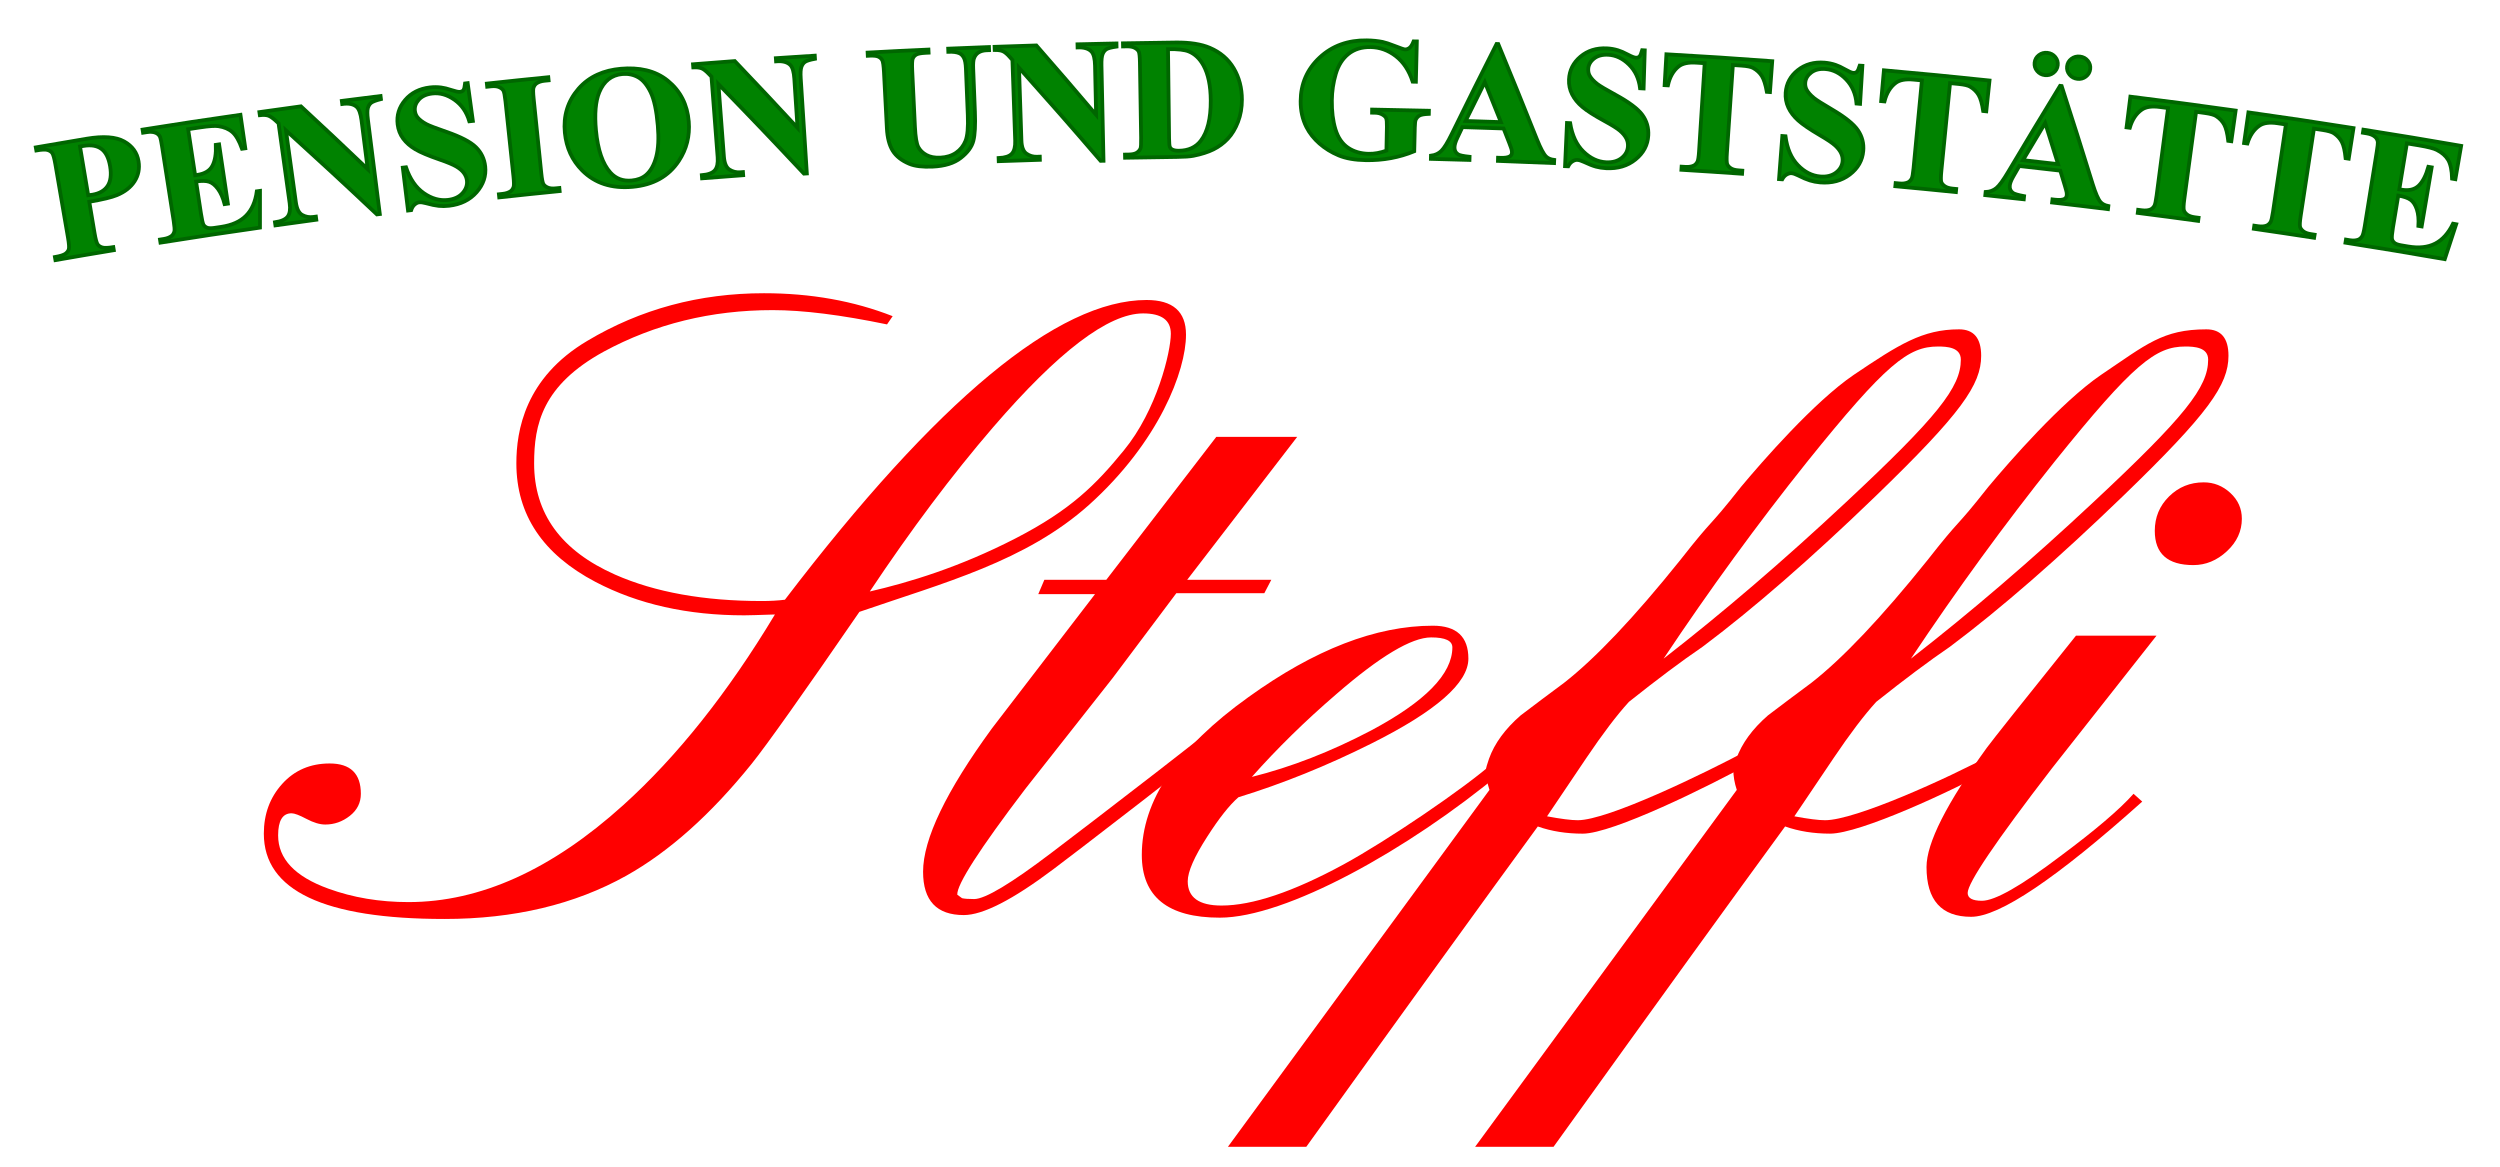
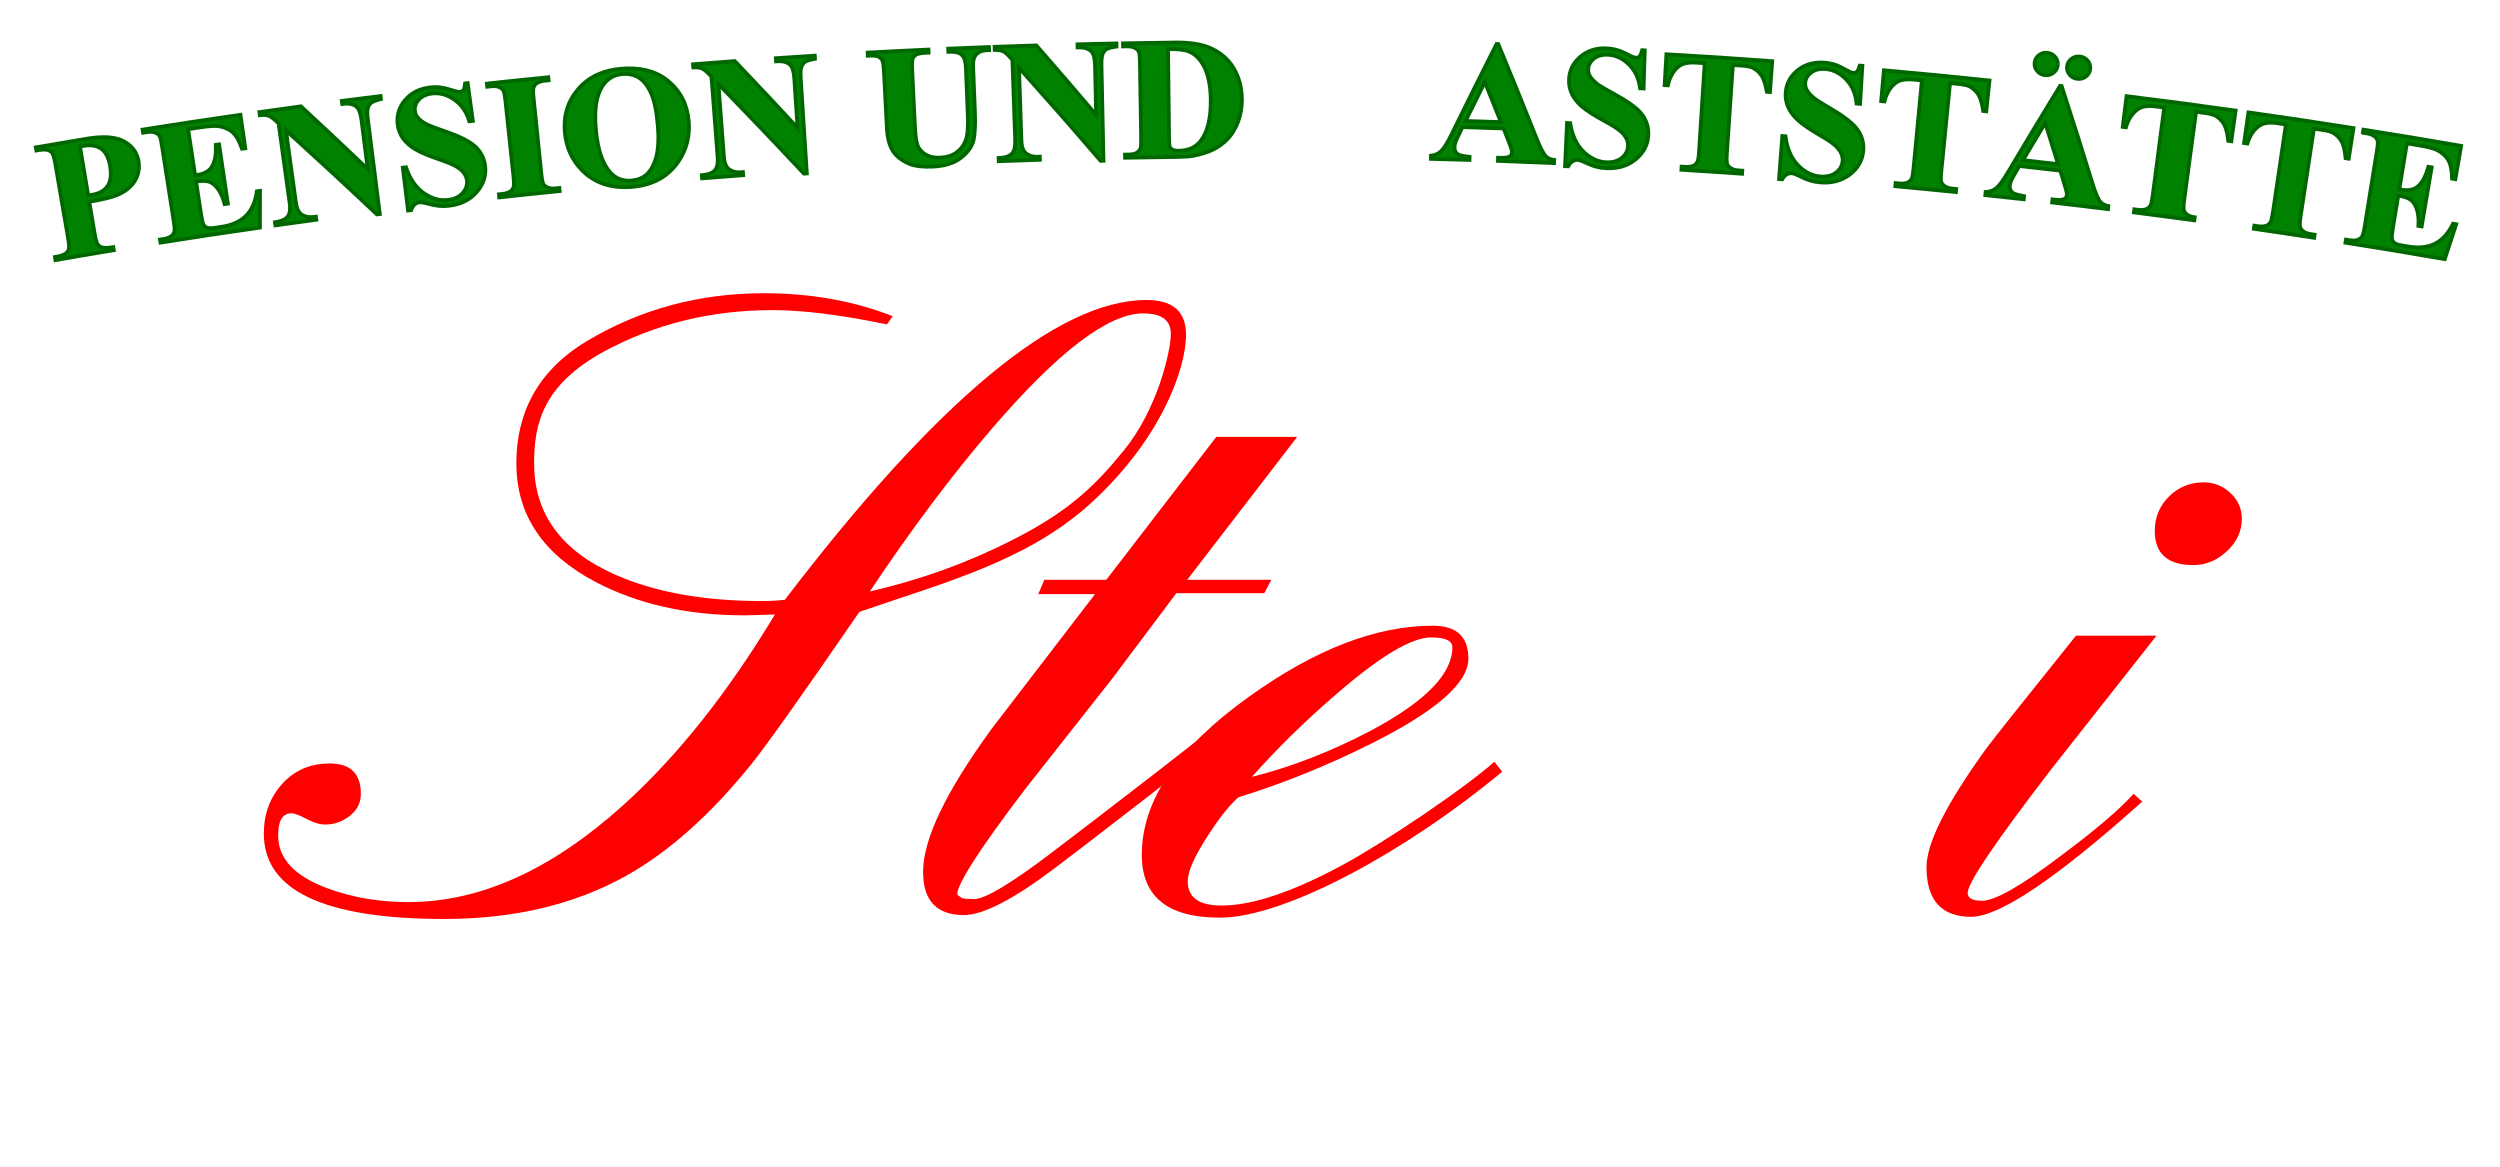
<svg xmlns="http://www.w3.org/2000/svg" version="1.1" x="0px" y="0px" width="165px" height="77px" viewBox="0.125 -1.782 165 77" enable-background="new 0.125 -1.782 165 77" xml:space="preserve">
  <defs>
</defs>
  <path fill="#FF0000" d="M34.205,28.795c0-2.142,0.564-5.64,4.68-8.079c3.507-2.096,7.395-3.145,11.664-3.145  c3.088,0,5.918,0.505,8.491,1.515l-0.372,0.543c-3.03-0.628-5.546-0.943-7.547-0.943c-4.06,0-7.776,0.914-11.149,2.741  c-4.06,2.227-4.595,4.806-4.595,7.381c0,3.312,1.782,5.757,5.346,7.336c2.63,1.162,5.86,1.742,9.691,1.742  c0.553,0,1.058-0.028,1.515-0.086c10.063-13.188,18.02-19.782,23.87-19.782c1.734,0,2.602,0.762,2.602,2.287  c0,2.382-1.78,7.073-6.392,11.227c-4.174,3.736-9.579,5.144-15.163,7.069c-3.735,5.432-6.108,8.777-7.118,10.035  c-2.688,3.335-5.441,5.794-8.262,7.376c-3.412,1.905-7.414,2.858-12.007,2.858c-7.947,0-11.921-1.877-11.921-5.631  c0-1.297,0.405-2.393,1.215-3.288c0.81-0.896,1.854-1.344,3.13-1.344c1.372,0,2.058,0.667,2.058,2.001  c0,0.591-0.243,1.077-0.729,1.458c-0.486,0.381-1.025,0.571-1.616,0.571c-0.362,0-0.776-0.123-1.243-0.371s-0.795-0.371-0.986-0.371  c-0.591,0-0.886,0.485-0.886,1.457c0,1.544,1.105,2.716,3.316,3.517c1.62,0.591,3.382,0.887,5.288,0.887  c4.727,0,9.453-2.135,14.18-6.404c3.564-3.221,6.899-7.414,10.005-12.579c-1.105,0.038-1.782,0.057-2.029,0.057  c-3.736,0-7.004-0.733-9.806-2.201C35.949,34.798,34.205,32.188,34.205,28.795z M77.4,20.245c0-0.895-0.609-1.342-1.829-1.342  c-2.287,0-5.594,2.513-9.92,7.536c-2.687,3.121-5.393,6.727-8.119,10.817c2.554-0.589,5.902-1.589,9.636-3.514  c3.622-1.868,5.279-3.528,7.127-5.793C76.488,25.284,77.4,21.425,77.4,20.245z" />
  <path fill="#FF0000" d="M68.652,37.428l0.4-0.943h4.088l7.261-9.434h5.339l-7.261,9.434h5.552l-0.462,0.886h-5.808l-4.2,5.596  c-1.924,2.442-3.847,4.882-5.771,7.324c-3.028,3.983-4.523,6.311-4.485,6.978l0.315,0.229c0.153,0.038,0.419,0.058,0.8,0.058  c0.724,0,2.439-1.03,5.146-3.088c2.288-1.734,11.826-9.028,12.875-10.077l0.515,0.772c-2.897,2.477-12.579,9.886-13.303,10.419  c-2.688,2.021-4.66,3.031-5.918,3.031c-1.791,0-2.687-0.953-2.687-2.859c0-2.153,1.516-5.308,4.546-9.462  c2.267-2.954,4.536-5.909,6.804-8.863H68.652z" />
  <path fill="#FF0000" d="M78.515,56.383c0,1.066,0.742,1.601,2.229,1.601c2.039,0,4.727-0.905,8.061-2.716  c2.84-1.544,8.005-5.041,9.949-6.775l0.515,0.657c-6.231,5.185-14.294,9.634-18.639,9.634c-3.431,0-5.146-1.381-5.146-4.145  c0-3.583,2.344-7.052,7.032-10.406c4.364-3.146,8.423-4.718,12.178-4.718c1.563,0,2.344,0.724,2.344,2.174  c0,1.601-2.134,3.469-6.403,5.603c-2.935,1.468-5.86,2.649-8.775,3.546c-0.591,0.514-1.277,1.381-2.059,2.602  C78.944,54.771,78.515,55.753,78.515,56.383z M95.981,40.944c0-0.438-0.467-0.657-1.4-0.657c-1.296,0-3.383,1.25-6.261,3.746  c-2.039,1.753-3.897,3.574-5.574,5.461c2.592-0.648,5.212-1.668,7.861-3.059C94.19,44.528,95.981,42.698,95.981,40.944z" />
-   <path fill="#FF0000" d="M98.43,50.351c-0.152-0.458-0.229-0.905-0.229-1.344c0-0.096,0.067-0.334,0.2-0.715  c0.362-1.01,1.059-1.963,2.088-2.859c0.952-0.724,1.905-1.438,2.858-2.144c2.077-1.62,4.631-4.317,7.662-8.091  c2.344-2.992,1.686-1.883,4.03-4.855c1.352-1.62,4.827-5.615,7.438-7.388c2.973-2.001,4.532-3.001,6.946-3.001  c0.973,0,1.459,0.582,1.459,1.745c0,1.908-1.312,3.796-6.953,9.251c-4.288,4.139-8.101,7.458-11.436,9.956  c-1.372,0.935-2.991,2.146-4.859,3.634c-0.801,0.878-1.734,2.109-2.802,3.692c-0.857,1.278-1.725,2.565-2.602,3.863  c0.915,0.171,1.592,0.257,2.029,0.257c1.983,0,8.298-3.055,11.29-4.655l0.343,0.771c-3.024,1.677-9.345,4.771-11.304,4.771  c-1.085,0-2.075-0.157-2.968-0.474C98.194,57.451,93.1,64.497,86.34,73.906h-5.172L98.43,50.351z M129.54,21.955  c0-0.819-0.919-0.867-1.509-0.867c-1.944,0-3.405,1.104-8.646,7.622c-3.26,4.079-6.413,8.405-9.463,12.979  c3.926-3.05,7.938-6.49,12.035-10.321C128.018,25.708,129.54,23.765,129.54,21.955z" />
-   <path fill="#FF0000" d="M114.753,50.351c-0.152-0.458-0.229-0.905-0.229-1.344c0-0.096,0.066-0.334,0.2-0.715  c0.362-1.01,1.058-1.963,2.087-2.859c0.952-0.724,1.905-1.438,2.858-2.144c2.078-1.62,4.632-4.317,7.661-8.091  c2.345-2.992,1.687-1.883,4.03-4.855c1.354-1.62,4.829-5.615,7.439-7.388c2.973-2.001,4.065-3.001,6.947-3.001  c0.972,0,1.458,0.582,1.458,1.745c0,1.908-1.312,3.796-6.953,9.251c-4.288,4.139-8.1,7.458-11.435,9.956  c-1.372,0.935-2.993,2.146-4.86,3.634c-0.8,0.878-1.734,2.109-2.801,3.692c-0.858,1.278-1.726,2.565-2.603,3.863  c0.915,0.171,1.592,0.257,2.03,0.257c1.982,0,8.037-2.742,11.028-4.343l0.343,0.771c-3.025,1.677-9.084,4.458-11.043,4.458  c-1.085,0-2.074-0.157-2.968-0.474c-3.428,4.687-8.522,11.732-15.283,21.142h-5.176L114.753,50.351z M145.863,21.955  c0-0.819-0.919-0.867-1.51-0.867c-1.943,0-3.403,1.104-8.645,7.622c-3.26,4.079-6.414,8.405-9.463,12.979  c3.927-3.05,7.938-6.49,12.035-10.321C144.341,25.708,145.863,23.765,145.863,21.955z" />
  <path fill="#FF0000" d="M142.455,40.172c-2.307,2.917-4.611,5.842-6.918,8.777c-3.697,4.803-5.546,7.538-5.546,8.205  c0,0.343,0.314,0.515,0.943,0.515c0.857,0,2.583-0.981,5.175-2.945c2.306-1.715,3.916-3.087,4.831-4.116l0.572,0.515  c-5.661,5.07-9.426,7.604-11.293,7.604c-1.963,0-2.944-1.096-2.944-3.287c0-1.582,1.325-4.203,3.974-7.862  c0.438-0.591,2.401-3.059,5.889-7.405H142.455z M145.571,30.053c0.667,0,1.253,0.233,1.758,0.7c0.506,0.467,0.758,1.034,0.758,1.701  c0,0.82-0.329,1.535-0.986,2.145s-1.396,0.915-2.215,0.915c-1.697,0-2.545-0.753-2.545-2.259c0-0.896,0.314-1.653,0.943-2.273  C143.913,30.362,144.675,30.053,145.571,30.053z" />
  <g>
    <g>
      <path fill="#008200" stroke="#006600" stroke-width="0.25" stroke-miterlimit="10" d="M6.018,11.534    c0.139,0.826,0.208,1.239,0.347,2.065c0.067,0.403,0.136,0.652,0.204,0.748s0.171,0.164,0.311,0.205s0.379,0.033,0.723-0.024    c0.014,0.082,0.02,0.121,0.034,0.202c-1.541,0.255-2.312,0.388-3.852,0.656c-0.014-0.081-0.021-0.122-0.035-0.203    c0.35-0.061,0.582-0.134,0.696-0.22s0.188-0.184,0.22-0.295s0.016-0.368-0.054-0.77C4.279,11.966,4.113,11,3.781,9.068    C3.711,8.666,3.642,8.416,3.573,8.32S3.4,8.156,3.261,8.116S2.876,8.086,2.524,8.148C2.51,8.067,2.501,8.027,2.487,7.946    c1.342-0.234,2.014-0.348,3.357-0.572c1.106-0.185,1.931-0.124,2.474,0.18s0.859,0.741,0.951,1.313    c0.077,0.484-0.01,0.924-0.264,1.318s-0.643,0.695-1.16,0.91C7.496,11.24,6.885,11.388,6.018,11.534z M5.405,7.886    c0.216,1.288,0.324,1.932,0.541,3.22c0.125-0.014,0.219-0.026,0.283-0.037c0.458-0.077,0.792-0.268,0.996-0.574    s0.261-0.739,0.169-1.296C7.303,8.646,7.112,8.262,6.82,8.046S6.134,7.765,5.638,7.848C5.545,7.863,5.499,7.871,5.405,7.886z" />
      <path fill="#008200" stroke="#006600" stroke-width="0.25" stroke-miterlimit="10" d="M12.542,6.745    c0.185,1.216,0.278,1.823,0.462,3.039c0.061-0.009,0.092-0.014,0.153-0.023c0.486-0.074,0.815-0.274,0.989-0.604    s0.25-0.79,0.224-1.379c0.086-0.013,0.129-0.02,0.215-0.032c0.231,1.564,0.347,2.347,0.579,3.912    c-0.085,0.013-0.128,0.019-0.214,0.032c-0.108-0.419-0.256-0.755-0.441-1.005s-0.38-0.408-0.586-0.473s-0.491-0.07-0.856-0.015    c0.128,0.841,0.192,1.263,0.32,2.104c0.063,0.411,0.119,0.66,0.168,0.746s0.127,0.152,0.233,0.196s0.268,0.048,0.485,0.016    c0.182-0.027,0.272-0.04,0.454-0.067c0.71-0.106,1.256-0.351,1.637-0.736s0.619-0.923,0.711-1.612    c0.083-0.012,0.125-0.018,0.209-0.029c-0.001,0.97-0.002,1.456-0.002,2.426c-2.628,0.378-3.941,0.575-6.565,0.991    c-0.013-0.082-0.019-0.122-0.032-0.203c0.101-0.016,0.151-0.023,0.251-0.039c0.22-0.035,0.392-0.105,0.514-0.199    c0.086-0.067,0.149-0.171,0.184-0.3c0.025-0.093,0.01-0.329-0.048-0.703c-0.307-1.963-0.46-2.944-0.767-4.907    c-0.053-0.337-0.095-0.545-0.126-0.617c-0.054-0.121-0.145-0.21-0.256-0.265c-0.159-0.078-0.364-0.101-0.614-0.061    C9.721,6.952,9.67,6.959,9.567,6.976c-0.013-0.082-0.02-0.122-0.033-0.203c2.583-0.41,3.874-0.606,6.461-0.979    c0.127,0.884,0.192,1.327,0.32,2.211c-0.086,0.012-0.13,0.02-0.216,0.032c-0.188-0.524-0.398-0.891-0.632-1.097    s-0.542-0.336-0.921-0.394c-0.221-0.034-0.626-0.009-1.21,0.079C13.019,6.673,12.86,6.697,12.542,6.745z" />
      <path fill="#008200" stroke="#006600" stroke-width="0.25" stroke-miterlimit="10" d="M19.987,5.236    c1.777,1.649,2.66,2.479,4.408,4.146c-0.164-1.289-0.246-1.933-0.41-3.221c-0.057-0.449-0.164-0.747-0.317-0.887    c-0.208-0.19-0.528-0.255-0.957-0.192C22.7,5,22.695,4.959,22.685,4.877c1.022-0.132,1.534-0.196,2.557-0.323    c0.01,0.082,0.015,0.122,0.025,0.204c-0.322,0.081-0.535,0.161-0.639,0.24s-0.179,0.194-0.223,0.348s-0.043,0.406,0.001,0.76    c0.315,2.495,0.472,3.744,0.787,6.239c-0.076,0.01-0.115,0.015-0.191,0.024c-2.375-2.234-3.576-3.344-6.004-5.548    c0.263,1.902,0.394,2.855,0.656,4.757c0.06,0.43,0.2,0.706,0.421,0.829s0.46,0.167,0.719,0.132c0.072-0.01,0.108-0.015,0.18-0.024    c0.011,0.082,0.016,0.123,0.027,0.205c-1.08,0.146-1.619,0.22-2.698,0.373c-0.012-0.082-0.017-0.122-0.029-0.203    c0.418-0.063,0.698-0.19,0.84-0.379s0.185-0.479,0.13-0.876c-0.293-2.111-0.441-3.168-0.734-5.279    c-0.077-0.07-0.114-0.105-0.191-0.175c-0.191-0.176-0.354-0.287-0.488-0.332s-0.32-0.055-0.557-0.029    c-0.012-0.082-0.017-0.121-0.029-0.203C18.341,5.461,18.89,5.384,19.987,5.236z" />
      <path fill="#008200" stroke="#006600" stroke-width="0.25" stroke-miterlimit="10" d="M30.992,3.704    c0.137,0.998,0.206,1.496,0.342,2.494c-0.093,0.01-0.14,0.016-0.233,0.026c-0.18-0.615-0.508-1.089-0.983-1.422    s-0.964-0.471-1.467-0.413c-0.388,0.045-0.684,0.182-0.887,0.41s-0.287,0.474-0.256,0.735c0.02,0.166,0.077,0.31,0.172,0.428    c0.129,0.16,0.328,0.313,0.59,0.452c0.191,0.101,0.63,0.268,1.309,0.503c0.949,0.328,1.605,0.668,1.959,1.018    c0.353,0.347,0.556,0.771,0.61,1.266c0.069,0.627-0.121,1.195-0.568,1.703s-1.051,0.804-1.815,0.893    c-0.24,0.028-0.468,0.031-0.687,0.008s-0.499-0.082-0.837-0.176c-0.188-0.052-0.342-0.071-0.458-0.057    c-0.098,0.012-0.194,0.06-0.294,0.147s-0.177,0.21-0.226,0.369c-0.083,0.01-0.125,0.015-0.208,0.025    c-0.138-1.132-0.207-1.698-0.345-2.83c0.083-0.01,0.128-0.014,0.211-0.024c0.263,0.776,0.653,1.343,1.174,1.706    s1.052,0.511,1.596,0.448c0.42-0.049,0.741-0.199,0.965-0.452s0.32-0.529,0.286-0.828c-0.02-0.177-0.087-0.344-0.202-0.5    s-0.28-0.295-0.493-0.422s-0.581-0.282-1.107-0.463c-0.737-0.254-1.272-0.48-1.606-0.679s-0.602-0.434-0.802-0.705    S26.412,6.78,26.369,6.43c-0.073-0.597,0.091-1.134,0.493-1.608s0.948-0.752,1.638-0.833c0.251-0.029,0.499-0.028,0.742,0.004    c0.184,0.023,0.413,0.078,0.683,0.169s0.457,0.131,0.56,0.119c0.099-0.011,0.174-0.048,0.224-0.113s0.088-0.214,0.113-0.444    C30.889,3.715,30.923,3.712,30.992,3.704z" />
      <path fill="#008200" stroke="#006600" stroke-width="0.25" stroke-miterlimit="10" d="M37.042,10.625    c0.008,0.082,0.012,0.123,0.02,0.205c-1.596,0.159-2.394,0.242-3.989,0.416c-0.009-0.082-0.014-0.123-0.022-0.205    c0.101-0.011,0.153-0.017,0.254-0.028c0.221-0.024,0.396-0.086,0.522-0.174c0.089-0.063,0.156-0.161,0.197-0.289    c0.029-0.092,0.027-0.328-0.013-0.704c-0.21-1.976-0.315-2.964-0.525-4.94c-0.041-0.384-0.087-0.622-0.14-0.713    S33.2,4.025,33.065,3.967s-0.311-0.075-0.528-0.052c-0.103,0.011-0.155,0.016-0.258,0.027c-0.009-0.082-0.014-0.124-0.022-0.206    c1.621-0.176,2.433-0.26,4.055-0.422c0.008,0.082,0.013,0.124,0.021,0.206c-0.103,0.01-0.154,0.015-0.257,0.025    c-0.225,0.022-0.404,0.083-0.532,0.171c-0.091,0.063-0.163,0.159-0.208,0.29c-0.032,0.092-0.03,0.328,0.009,0.705    c0.202,1.977,0.304,2.965,0.506,4.941c0.039,0.384,0.085,0.621,0.139,0.713s0.145,0.168,0.278,0.228s0.307,0.078,0.521,0.057    C36.89,10.64,36.94,10.635,37.042,10.625z" />
      <path fill="#008200" stroke="#006600" stroke-width="0.25" stroke-miterlimit="10" d="M41.097,2.756    c1.191-0.105,2.27,0.109,3.104,0.789s1.292,1.579,1.382,2.697c0.077,0.955-0.142,1.818-0.651,2.59    c-0.674,1.024-1.693,1.594-3.063,1.717c-1.374,0.123-2.478-0.235-3.318-1.079c-0.664-0.667-1.047-1.496-1.145-2.49    c-0.11-1.116,0.188-2.085,0.899-2.905S39.994,2.854,41.097,2.756z M41.199,3.104c-0.709,0.063-1.219,0.465-1.521,1.201    c-0.248,0.603-0.319,1.447-0.218,2.526c0.121,1.283,0.439,2.209,0.955,2.78c0.359,0.399,0.827,0.573,1.401,0.521    c0.387-0.035,0.702-0.155,0.945-0.362c0.31-0.266,0.536-0.667,0.676-1.203s0.175-1.221,0.104-2.057    c-0.084-0.995-0.242-1.731-0.475-2.209s-0.505-0.804-0.818-0.981S41.584,3.07,41.199,3.104z" />
      <path fill="#008200" stroke="#006600" stroke-width="0.25" stroke-miterlimit="10" d="M48.621,2.249    c1.67,1.756,2.5,2.639,4.141,4.409c-0.084-1.296-0.128-1.944-0.212-3.24c-0.029-0.452-0.116-0.755-0.26-0.904    c-0.196-0.203-0.513-0.285-0.944-0.248c-0.005-0.082-0.008-0.125-0.014-0.208c1.027-0.069,1.541-0.103,2.568-0.167    c0.005,0.082,0.008,0.125,0.013,0.207c-0.326,0.061-0.542,0.128-0.65,0.2s-0.19,0.183-0.244,0.333s-0.069,0.404-0.046,0.76    c0.161,2.51,0.242,3.765,0.403,6.274c-0.077,0.005-0.116,0.007-0.192,0.012c-2.23-2.376-3.358-3.558-5.644-5.907    c0.145,1.915,0.218,2.874,0.363,4.788c0.033,0.433,0.154,0.717,0.367,0.854s0.449,0.195,0.708,0.176    c0.072-0.005,0.109-0.007,0.181-0.013c0.006,0.082,0.009,0.124,0.015,0.206c-1.085,0.08-1.627,0.12-2.712,0.206    c-0.006-0.082-0.009-0.124-0.016-0.206c0.421-0.037,0.708-0.145,0.86-0.324S47.52,8.99,47.489,8.59    c-0.163-2.125-0.244-3.188-0.407-5.314c-0.072-0.075-0.109-0.112-0.182-0.187c-0.179-0.188-0.335-0.308-0.466-0.361    s-0.314-0.074-0.552-0.063c-0.006-0.082-0.01-0.123-0.017-0.205C46.968,2.373,47.518,2.33,48.621,2.249z" />
      <path fill="#008200" stroke="#006600" stroke-width="0.25" stroke-miterlimit="10" d="M57.388,1.689    c1.606-0.087,2.408-0.126,4.014-0.2c0.004,0.083,0.006,0.124,0.01,0.206c-0.08,0.004-0.121,0.006-0.201,0.01    c-0.302,0.014-0.507,0.053-0.617,0.119s-0.187,0.157-0.229,0.267S60.312,2.47,60.333,2.9c0.071,1.478,0.106,2.215,0.178,3.693    c0.033,0.675,0.107,1.119,0.222,1.333s0.292,0.389,0.536,0.522s0.548,0.191,0.91,0.175c0.415-0.019,0.762-0.126,1.046-0.322    s0.493-0.457,0.625-0.786S64.032,6.62,64,5.818c-0.05-1.231-0.076-1.845-0.125-3.076c-0.014-0.337-0.059-0.577-0.138-0.719    s-0.174-0.238-0.288-0.289c-0.176-0.078-0.422-0.11-0.735-0.097c-0.003-0.083-0.004-0.125-0.008-0.208    c1.077-0.046,1.614-0.067,2.691-0.107c0.003,0.083,0.005,0.125,0.008,0.207c-0.064,0.002-0.098,0.003-0.162,0.006    c-0.218,0.008-0.397,0.059-0.539,0.149s-0.24,0.226-0.3,0.396c-0.042,0.12-0.061,0.334-0.049,0.643    c0.045,1.146,0.068,1.72,0.114,2.866c0.035,0.887,0,1.529-0.103,1.927s-0.378,0.771-0.824,1.121s-1.065,0.541-1.859,0.578    c-0.662,0.03-1.177-0.031-1.547-0.188c-0.505-0.213-0.869-0.501-1.092-0.861s-0.352-0.853-0.385-1.479    c-0.077-1.477-0.114-2.216-0.191-3.693c-0.022-0.434-0.061-0.702-0.116-0.805s-0.145-0.184-0.271-0.24s-0.354-0.072-0.683-0.051    C57.394,1.815,57.392,1.772,57.388,1.689z" />
      <path fill="#008200" stroke="#006600" stroke-width="0.25" stroke-miterlimit="10" d="M68.524,1.217    c1.594,1.826,2.382,2.742,3.945,4.581C72.44,4.5,72.426,3.85,72.397,2.552c-0.01-0.453-0.084-0.759-0.222-0.915    c-0.187-0.211-0.498-0.307-0.93-0.289c-0.002-0.083-0.004-0.124-0.006-0.206c1.029-0.025,1.543-0.038,2.572-0.058    c0.001,0.083,0.002,0.125,0.004,0.208c-0.328,0.047-0.547,0.103-0.658,0.17s-0.198,0.175-0.258,0.323s-0.085,0.4-0.077,0.757    c0.054,2.515,0.08,3.771,0.134,6.286c-0.077,0.001-0.116,0.002-0.192,0.004c-2.125-2.469-3.203-3.698-5.385-6.142    c0.063,1.919,0.095,2.88,0.159,4.799c0.014,0.434,0.124,0.723,0.331,0.869s0.44,0.214,0.7,0.206    c0.072-0.002,0.109-0.003,0.182-0.006c0.002,0.083,0.003,0.125,0.005,0.208c-1.086,0.033-1.629,0.05-2.715,0.09    c-0.003-0.083-0.005-0.123-0.008-0.206c0.422-0.019,0.713-0.114,0.874-0.287s0.233-0.458,0.22-0.859    c-0.072-2.131-0.109-3.198-0.182-5.329c-0.069-0.078-0.103-0.117-0.172-0.194c-0.171-0.195-0.321-0.32-0.45-0.379    s-0.312-0.087-0.549-0.086c-0.003-0.083-0.005-0.125-0.008-0.208C66.868,1.269,67.42,1.25,68.524,1.217z" />
      <path fill="#008200" stroke="#006600" stroke-width="0.25" stroke-miterlimit="10" d="M74.38,8.629    c-0.002-0.083-0.002-0.125-0.004-0.208c0.102-0.002,0.152-0.002,0.254-0.004c0.223-0.004,0.395-0.041,0.512-0.112    s0.204-0.167,0.256-0.286c0.033-0.077,0.047-0.312,0.041-0.701c-0.031-1.987-0.047-2.981-0.079-4.968    c-0.006-0.386-0.031-0.627-0.075-0.723s-0.131-0.178-0.26-0.249s-0.304-0.104-0.521-0.1c-0.104,0.002-0.154,0.004-0.258,0.006    c-0.002-0.083-0.002-0.125-0.004-0.207c1.394-0.025,2.092-0.038,3.485-0.053c0.931-0.01,1.679,0.109,2.246,0.351    c0.694,0.296,1.223,0.749,1.581,1.356s0.536,1.297,0.537,2.065c0.001,0.531-0.086,1.02-0.259,1.468s-0.397,0.819-0.672,1.111    s-0.59,0.526-0.949,0.704s-0.801,0.317-1.317,0.42c-0.229,0.045-0.592,0.072-1.085,0.077C76.438,8.593,75.751,8.604,74.38,8.629z     M77.214,1.461c0.028,2.356,0.042,3.536,0.07,5.893c0.004,0.312,0.022,0.502,0.054,0.572s0.083,0.124,0.154,0.161    c0.102,0.053,0.248,0.082,0.44,0.08c0.63-0.007,1.108-0.226,1.438-0.65c0.446-0.575,0.671-1.464,0.664-2.667    c-0.006-0.969-0.165-1.745-0.482-2.319c-0.249-0.451-0.573-0.756-0.965-0.916C78.311,1.501,77.853,1.45,77.214,1.461z" />
-       <path fill="#008200" stroke="#006600" stroke-width="0.25" stroke-miterlimit="10" d="M93.636,0.952    c-0.024,1.064-0.038,1.596-0.063,2.66c-0.085-0.002-0.126-0.002-0.211-0.004c-0.238-0.733-0.609-1.295-1.113-1.685    s-1.061-0.588-1.669-0.599C90,1.315,89.51,1.467,89.12,1.779s-0.667,0.752-0.834,1.318s-0.252,1.148-0.259,1.746    c-0.008,0.724,0.07,1.36,0.237,1.908s0.444,0.953,0.827,1.214s0.84,0.395,1.371,0.404c0.185,0.003,0.375-0.012,0.569-0.047    s0.393-0.089,0.598-0.16c0.012-0.628,0.02-0.942,0.031-1.57c0.006-0.297-0.012-0.489-0.052-0.577s-0.125-0.168-0.255-0.241    s-0.286-0.113-0.472-0.116c-0.08-0.001-0.119-0.001-0.199-0.003c0.001-0.083,0.001-0.123,0.002-0.206    c1.499,0.025,2.249,0.041,3.748,0.078c-0.002,0.083-0.002,0.124-0.004,0.207c-0.285,0.011-0.482,0.045-0.596,0.1    s-0.202,0.15-0.267,0.28c-0.034,0.069-0.057,0.242-0.063,0.517c-0.015,0.628-0.022,0.943-0.037,1.571    c-0.495,0.204-1.005,0.354-1.536,0.453s-1.085,0.144-1.653,0.135c-0.727-0.012-1.327-0.117-1.805-0.318s-0.897-0.461-1.263-0.782    s-0.653-0.682-0.856-1.08c-0.262-0.512-0.389-1.089-0.384-1.724c0.008-1.136,0.423-2.094,1.251-2.869s1.871-1.154,3.119-1.134    c0.387,0.006,0.735,0.042,1.043,0.105c0.166,0.034,0.44,0.123,0.814,0.27s0.594,0.222,0.663,0.224    c0.107,0.002,0.205-0.034,0.299-0.108s0.185-0.216,0.266-0.426C93.509,0.948,93.551,0.95,93.636,0.952z" />
      <path fill="#008200" stroke="#006600" stroke-width="0.25" stroke-miterlimit="10" d="M99.361,6.697    c-1.087-0.039-1.631-0.056-2.718-0.089c-0.138,0.29-0.205,0.435-0.343,0.725c-0.113,0.242-0.173,0.442-0.178,0.602    c-0.006,0.211,0.075,0.37,0.245,0.475c0.1,0.063,0.351,0.115,0.749,0.157c-0.003,0.083-0.002,0.124-0.005,0.207    c-1.019-0.032-1.528-0.045-2.547-0.071c0.002-0.083,0.002-0.125,0.004-0.208c0.276-0.034,0.505-0.14,0.687-0.319    s0.412-0.553,0.689-1.121c1.169-2.378,1.759-3.564,2.954-5.935c0.044,0.001,0.067,0.001,0.111,0.003    c1.038,2.515,1.548,3.774,2.555,6.294c0.24,0.597,0.441,0.974,0.604,1.133c0.123,0.121,0.303,0.195,0.535,0.224    c-0.004,0.083-0.006,0.125-0.01,0.208c-1.481-0.064-2.222-0.093-3.703-0.146c0.003-0.083,0.002-0.125,0.005-0.208    c0.062,0.002,0.091,0.004,0.152,0.006c0.298,0.011,0.51-0.021,0.631-0.099c0.085-0.055,0.132-0.141,0.136-0.252    c0.003-0.067-0.012-0.137-0.028-0.206c-0.008-0.032-0.055-0.175-0.151-0.424C99.586,7.271,99.51,7.079,99.361,6.697z     M99.184,6.278c-0.422-1.056-0.634-1.584-1.061-2.639c-0.509,1.024-0.766,1.537-1.27,2.563C97.786,6.23,98.253,6.245,99.184,6.278    z" />
      <path fill="#008200" stroke="#006600" stroke-width="0.25" stroke-miterlimit="10" d="M108.679,1.542    c-0.03,1.007-0.046,1.509-0.076,2.516c-0.094-0.005-0.14-0.006-0.233-0.012c-0.076-0.636-0.318-1.159-0.731-1.565    s-0.872-0.624-1.377-0.649c-0.39-0.02-0.703,0.066-0.94,0.257s-0.361,0.42-0.374,0.684c-0.008,0.167,0.025,0.317,0.1,0.45    c0.101,0.179,0.27,0.363,0.505,0.543c0.171,0.131,0.574,0.369,1.204,0.713c0.881,0.481,1.474,0.923,1.765,1.326    c0.29,0.401,0.418,0.854,0.39,1.351c-0.036,0.63-0.315,1.158-0.84,1.584s-1.17,0.619-1.938,0.58    c-0.24-0.012-0.464-0.046-0.676-0.104s-0.478-0.164-0.795-0.313c-0.177-0.083-0.326-0.127-0.442-0.132    c-0.098-0.004-0.202,0.028-0.314,0.097s-0.207,0.177-0.281,0.326c-0.083-0.004-0.124-0.004-0.208-0.008    c0.052-1.139,0.077-1.71,0.128-2.85c0.084,0.004,0.126,0.006,0.21,0.01c0.13,0.809,0.422,1.434,0.875,1.877    s0.951,0.677,1.497,0.705c0.422,0.021,0.767-0.073,1.029-0.286s0.396-0.469,0.412-0.77c0.01-0.178-0.022-0.354-0.11-0.525    s-0.228-0.338-0.416-0.499s-0.53-0.373-1.018-0.639c-0.684-0.373-1.172-0.685-1.468-0.937s-0.52-0.527-0.672-0.828    s-0.222-0.627-0.206-0.979c0.027-0.601,0.279-1.104,0.753-1.505s1.058-0.585,1.75-0.55c0.253,0.013,0.494,0.055,0.729,0.127    c0.178,0.054,0.393,0.147,0.645,0.281s0.429,0.204,0.532,0.209c0.1,0.005,0.178-0.02,0.238-0.076s0.121-0.196,0.184-0.419    C108.576,1.536,108.611,1.538,108.679,1.542z" />
      <path fill="#008200" stroke="#006600" stroke-width="0.25" stroke-miterlimit="10" d="M117.092,2.257    c-0.06,0.815-0.089,1.223-0.149,2.038c-0.082-0.006-0.123-0.009-0.205-0.015c-0.087-0.479-0.197-0.827-0.331-1.043    s-0.327-0.396-0.577-0.535c-0.14-0.077-0.392-0.128-0.754-0.153c-0.231-0.016-0.35-0.024-0.581-0.04    c-0.158,2.325-0.236,3.488-0.395,5.813c-0.026,0.385-0.019,0.626,0.019,0.726s0.114,0.189,0.235,0.271s0.291,0.128,0.509,0.143    c0.102,0.007,0.151,0.011,0.253,0.019c-0.006,0.082-0.007,0.124-0.013,0.206c-1.602-0.113-2.403-0.164-4.006-0.263    c0.005-0.082,0.009-0.125,0.014-0.207c0.102,0.006,0.153,0.01,0.255,0.016c0.222,0.014,0.403-0.018,0.542-0.083    c0.099-0.046,0.182-0.132,0.247-0.253c0.046-0.086,0.084-0.317,0.108-0.695c0.149-2.325,0.223-3.488,0.371-5.813    c-0.225-0.014-0.335-0.021-0.56-0.036c-0.523-0.033-0.911,0.051-1.16,0.252c-0.35,0.28-0.587,0.696-0.707,1.247    c-0.087-0.005-0.131-0.007-0.218-0.012c0.048-0.816,0.072-1.224,0.119-2.04C112.903,1.959,114.3,2.052,117.092,2.257z" />
      <path fill="#008200" stroke="#006600" stroke-width="0.25" stroke-miterlimit="10" d="M123.042,2.558    c-0.062,1.005-0.092,1.508-0.153,2.514c-0.094-0.008-0.14-0.012-0.233-0.02c-0.057-0.638-0.282-1.167-0.683-1.587    s-0.857-0.649-1.361-0.69c-0.39-0.032-0.702,0.044-0.945,0.228s-0.375,0.408-0.396,0.671c-0.013,0.167,0.015,0.32,0.085,0.455    c0.095,0.182,0.261,0.37,0.49,0.558c0.167,0.137,0.563,0.387,1.183,0.75c0.866,0.508,1.441,0.969,1.72,1.381    c0.277,0.41,0.394,0.864,0.351,1.36c-0.055,0.629-0.351,1.147-0.888,1.558s-1.189,0.583-1.955,0.521    c-0.24-0.02-0.465-0.063-0.675-0.128s-0.473-0.176-0.785-0.334c-0.175-0.088-0.319-0.137-0.436-0.146    c-0.098-0.007-0.206,0.022-0.32,0.088s-0.212,0.171-0.291,0.317c-0.083-0.006-0.127-0.01-0.21-0.016    c0.086-1.137,0.132-1.707,0.218-2.844c0.084,0.006,0.125,0.011,0.209,0.017c0.105,0.812,0.378,1.446,0.817,1.903    s0.931,0.708,1.476,0.752c0.421,0.034,0.768-0.049,1.037-0.254s0.413-0.458,0.438-0.757c0.015-0.178-0.016-0.353-0.098-0.528    s-0.216-0.346-0.399-0.512s-0.518-0.39-0.997-0.67c-0.672-0.394-1.149-0.72-1.438-0.981s-0.505-0.543-0.647-0.849    s-0.203-0.633-0.177-0.984c0.046-0.6,0.312-1.095,0.798-1.481s1.076-0.553,1.768-0.497c0.252,0.021,0.494,0.07,0.726,0.149    c0.176,0.059,0.39,0.158,0.638,0.3s0.422,0.217,0.524,0.226c0.1,0.008,0.179-0.014,0.241-0.068s0.127-0.191,0.196-0.413    C122.938,2.55,122.974,2.552,123.042,2.558z" />
      <path fill="#008200" stroke="#006600" stroke-width="0.25" stroke-miterlimit="10" d="M131.433,3.532    c-0.085,0.813-0.129,1.22-0.214,2.033c-0.082-0.009-0.122-0.013-0.204-0.021c-0.072-0.481-0.172-0.832-0.299-1.052    s-0.315-0.407-0.562-0.554c-0.137-0.082-0.385-0.141-0.747-0.177c-0.23-0.023-0.35-0.034-0.58-0.057    c-0.229,2.319-0.343,3.478-0.572,5.797c-0.038,0.384-0.039,0.626-0.006,0.727s0.11,0.194,0.229,0.278s0.287,0.138,0.505,0.16    c0.102,0.01,0.149,0.014,0.251,0.024c-0.008,0.082-0.012,0.124-0.02,0.206c-1.598-0.162-2.397-0.239-3.997-0.387    c0.008-0.082,0.012-0.124,0.02-0.206c0.102,0.009,0.153,0.015,0.255,0.024c0.222,0.021,0.403-0.006,0.545-0.067    c0.1-0.043,0.186-0.125,0.254-0.244c0.049-0.084,0.092-0.315,0.128-0.692c0.221-2.32,0.332-3.48,0.552-5.8    c-0.225-0.021-0.334-0.032-0.559-0.053c-0.522-0.049-0.91,0.023-1.166,0.216c-0.358,0.269-0.608,0.678-0.746,1.225    c-0.087-0.008-0.131-0.013-0.218-0.021c0.073-0.814,0.109-1.221,0.182-2.035C127.252,3.106,128.647,3.241,131.433,3.532z" />
      <path fill="#008200" stroke="#006600" stroke-width="0.25" stroke-miterlimit="10" d="M136.104,9.481    c-1.082-0.125-1.623-0.187-2.706-0.306c-0.161,0.278-0.24,0.418-0.4,0.697c-0.132,0.232-0.209,0.426-0.227,0.585    c-0.023,0.21,0.048,0.375,0.21,0.494c0.095,0.07,0.339,0.141,0.733,0.214c-0.009,0.082-0.013,0.124-0.021,0.206    c-1.015-0.113-1.523-0.167-2.538-0.274c0.009-0.082,0.014-0.124,0.022-0.206c0.278-0.012,0.516-0.1,0.712-0.264    s0.454-0.519,0.776-1.063c1.355-2.277,2.041-3.413,3.424-5.681c0.043,0.005,0.063,0.008,0.105,0.013    c0.836,2.589,1.245,3.885,2.05,6.478c0.192,0.614,0.364,1.006,0.515,1.178c0.113,0.13,0.285,0.219,0.516,0.266    c-0.01,0.082-0.016,0.122-0.025,0.204c-1.474-0.182-2.211-0.271-3.686-0.44c0.01-0.082,0.016-0.122,0.025-0.204    c0.061,0.007,0.09,0.011,0.15,0.018c0.296,0.034,0.513,0.019,0.64-0.049c0.089-0.047,0.139-0.129,0.151-0.24    c0.008-0.066,0.001-0.139-0.01-0.208c-0.005-0.032-0.041-0.179-0.118-0.435C136.285,10.071,136.223,9.874,136.104,9.481z     M135.958,9.05c-0.337-1.086-0.507-1.629-0.85-2.714c-0.59,0.98-0.882,1.471-1.467,2.453C134.57,8.891,135.032,8.943,135.958,9.05    z M135.254,1.705c0.214,0.024,0.388,0.117,0.519,0.277s0.186,0.342,0.162,0.545s-0.118,0.369-0.283,0.496    s-0.353,0.179-0.563,0.155s-0.381-0.117-0.514-0.277s-0.188-0.341-0.166-0.544s0.116-0.37,0.281-0.497    S135.043,1.682,135.254,1.705z M137.404,1.951c0.214,0.025,0.387,0.119,0.517,0.28s0.183,0.343,0.158,0.545    s-0.12,0.368-0.286,0.494s-0.351,0.177-0.561,0.152s-0.384-0.116-0.516-0.277s-0.188-0.344-0.164-0.547s0.117-0.368,0.283-0.495    S137.193,1.926,137.404,1.951z" />
-       <path fill="#008200" stroke="#006600" stroke-width="0.25" stroke-miterlimit="10" d="M147.677,5.517    c-0.113,0.81-0.172,1.215-0.285,2.024c-0.082-0.011-0.121-0.017-0.203-0.028c-0.056-0.484-0.143-0.839-0.263-1.064    s-0.299-0.417-0.54-0.572c-0.134-0.086-0.383-0.154-0.744-0.203c-0.23-0.031-0.346-0.047-0.576-0.078    c-0.311,2.31-0.468,3.464-0.778,5.774c-0.052,0.383-0.058,0.625-0.027,0.726s0.103,0.198,0.218,0.287s0.282,0.146,0.499,0.176    c0.101,0.014,0.152,0.02,0.253,0.033c-0.011,0.082-0.021,0.123-0.031,0.205c-1.593-0.218-2.388-0.323-3.982-0.527    c0.011-0.082,0.016-0.123,0.026-0.204c0.102,0.013,0.151,0.019,0.253,0.032c0.221,0.028,0.403,0.009,0.547-0.048    c0.102-0.04,0.19-0.118,0.264-0.235c0.052-0.083,0.104-0.313,0.152-0.688c0.302-2.311,0.455-3.465,0.756-5.776    c-0.224-0.029-0.334-0.044-0.558-0.073c-0.521-0.067-0.912-0.008-1.175,0.176c-0.368,0.256-0.636,0.656-0.792,1.198    c-0.086-0.011-0.128-0.017-0.214-0.028c0.102-0.811,0.152-1.216,0.253-2.027C143.51,4.945,144.9,5.128,147.677,5.517z" />
+       <path fill="#008200" stroke="#006600" stroke-width="0.25" stroke-miterlimit="10" d="M147.677,5.517    c-0.113,0.81-0.172,1.215-0.285,2.024c-0.082-0.011-0.121-0.017-0.203-0.028c-0.056-0.484-0.143-0.839-0.263-1.064    s-0.299-0.417-0.54-0.572c-0.134-0.086-0.383-0.154-0.744-0.203c-0.23-0.031-0.346-0.047-0.576-0.078    c-0.311,2.31-0.468,3.464-0.778,5.774c-0.052,0.383-0.058,0.625-0.027,0.726s0.103,0.198,0.218,0.287s0.282,0.146,0.499,0.176    c-0.011,0.082-0.021,0.123-0.031,0.205c-1.593-0.218-2.388-0.323-3.982-0.527    c0.011-0.082,0.016-0.123,0.026-0.204c0.102,0.013,0.151,0.019,0.253,0.032c0.221,0.028,0.403,0.009,0.547-0.048    c0.102-0.04,0.19-0.118,0.264-0.235c0.052-0.083,0.104-0.313,0.152-0.688c0.302-2.311,0.455-3.465,0.756-5.776    c-0.224-0.029-0.334-0.044-0.558-0.073c-0.521-0.067-0.912-0.008-1.175,0.176c-0.368,0.256-0.636,0.656-0.792,1.198    c-0.086-0.011-0.128-0.017-0.214-0.028c0.102-0.811,0.152-1.216,0.253-2.027C143.51,4.945,144.9,5.128,147.677,5.517z" />
      <path fill="#008200" stroke="#006600" stroke-width="0.25" stroke-miterlimit="10" d="M155.455,6.673    c-0.127,0.808-0.188,1.211-0.315,2.019c-0.081-0.013-0.124-0.019-0.205-0.032c-0.048-0.485-0.129-0.841-0.245-1.067    s-0.294-0.422-0.532-0.582c-0.133-0.088-0.381-0.16-0.741-0.215c-0.229-0.035-0.344-0.052-0.573-0.087    c-0.349,2.304-0.525,3.457-0.874,5.76c-0.058,0.382-0.069,0.623-0.041,0.725s0.1,0.199,0.214,0.29s0.278,0.152,0.495,0.185    c0.101,0.016,0.152,0.023,0.253,0.039c-0.013,0.082-0.022,0.123-0.035,0.204c-1.59-0.245-2.384-0.364-3.976-0.595    c0.012-0.082,0.02-0.122,0.031-0.204c0.101,0.015,0.152,0.021,0.253,0.036c0.221,0.032,0.402,0.017,0.547-0.038    c0.103-0.038,0.192-0.115,0.268-0.23c0.053-0.082,0.109-0.312,0.165-0.686c0.34-2.305,0.511-3.457,0.851-5.762    c-0.223-0.033-0.335-0.05-0.558-0.083c-0.52-0.076-0.912-0.024-1.178,0.155c-0.373,0.25-0.642,0.646-0.807,1.185    c-0.086-0.012-0.132-0.019-0.218-0.031c0.115-0.81,0.173-1.214,0.287-2.024C151.296,6.03,152.683,6.237,155.455,6.673z" />
      <path fill="#008200" stroke="#006600" stroke-width="0.25" stroke-miterlimit="10" d="M158.979,7.681    c-0.2,1.213-0.299,1.819-0.499,3.033c0.061,0.01,0.093,0.015,0.153,0.025c0.485,0.08,0.86-0.009,1.129-0.269    s0.479-0.674,0.637-1.242c0.086,0.015,0.131,0.021,0.217,0.036c-0.264,1.559-0.397,2.339-0.661,3.898    c-0.085-0.015-0.13-0.021-0.215-0.035c0.026-0.432-0.006-0.797-0.104-1.092s-0.238-0.506-0.414-0.632s-0.446-0.218-0.811-0.278    c-0.139,0.839-0.21,1.26-0.349,2.1c-0.067,0.41-0.087,0.665-0.066,0.763s0.071,0.181,0.158,0.256s0.239,0.13,0.456,0.166    c0.182,0.03,0.271,0.046,0.453,0.077c0.709,0.119,1.306,0.056,1.788-0.193s0.873-0.687,1.175-1.313    c0.083,0.015,0.124,0.021,0.207,0.036c-0.302,0.922-0.454,1.383-0.754,2.305c-2.619-0.454-3.931-0.672-6.554-1.088    c0.013-0.082,0.021-0.122,0.034-0.204c0.101,0.016,0.152,0.025,0.253,0.042c0.221,0.035,0.402,0.021,0.548-0.032    c0.103-0.037,0.194-0.115,0.268-0.228c0.053-0.081,0.113-0.308,0.174-0.682c0.315-1.962,0.475-2.943,0.79-4.905    c0.055-0.337,0.078-0.548,0.07-0.626c-0.014-0.132-0.071-0.245-0.16-0.331c-0.127-0.123-0.316-0.208-0.566-0.249    c-0.103-0.016-0.154-0.024-0.257-0.041c0.013-0.082,0.02-0.122,0.032-0.203c2.582,0.41,3.871,0.623,6.449,1.069    c-0.152,0.88-0.227,1.321-0.379,2.201c-0.086-0.015-0.132-0.022-0.218-0.037c-0.017-0.557-0.102-0.97-0.26-1.238    s-0.411-0.488-0.754-0.66c-0.2-0.101-0.594-0.202-1.177-0.299C159.455,7.76,159.297,7.733,158.979,7.681z" />
    </g>
  </g>
</svg>